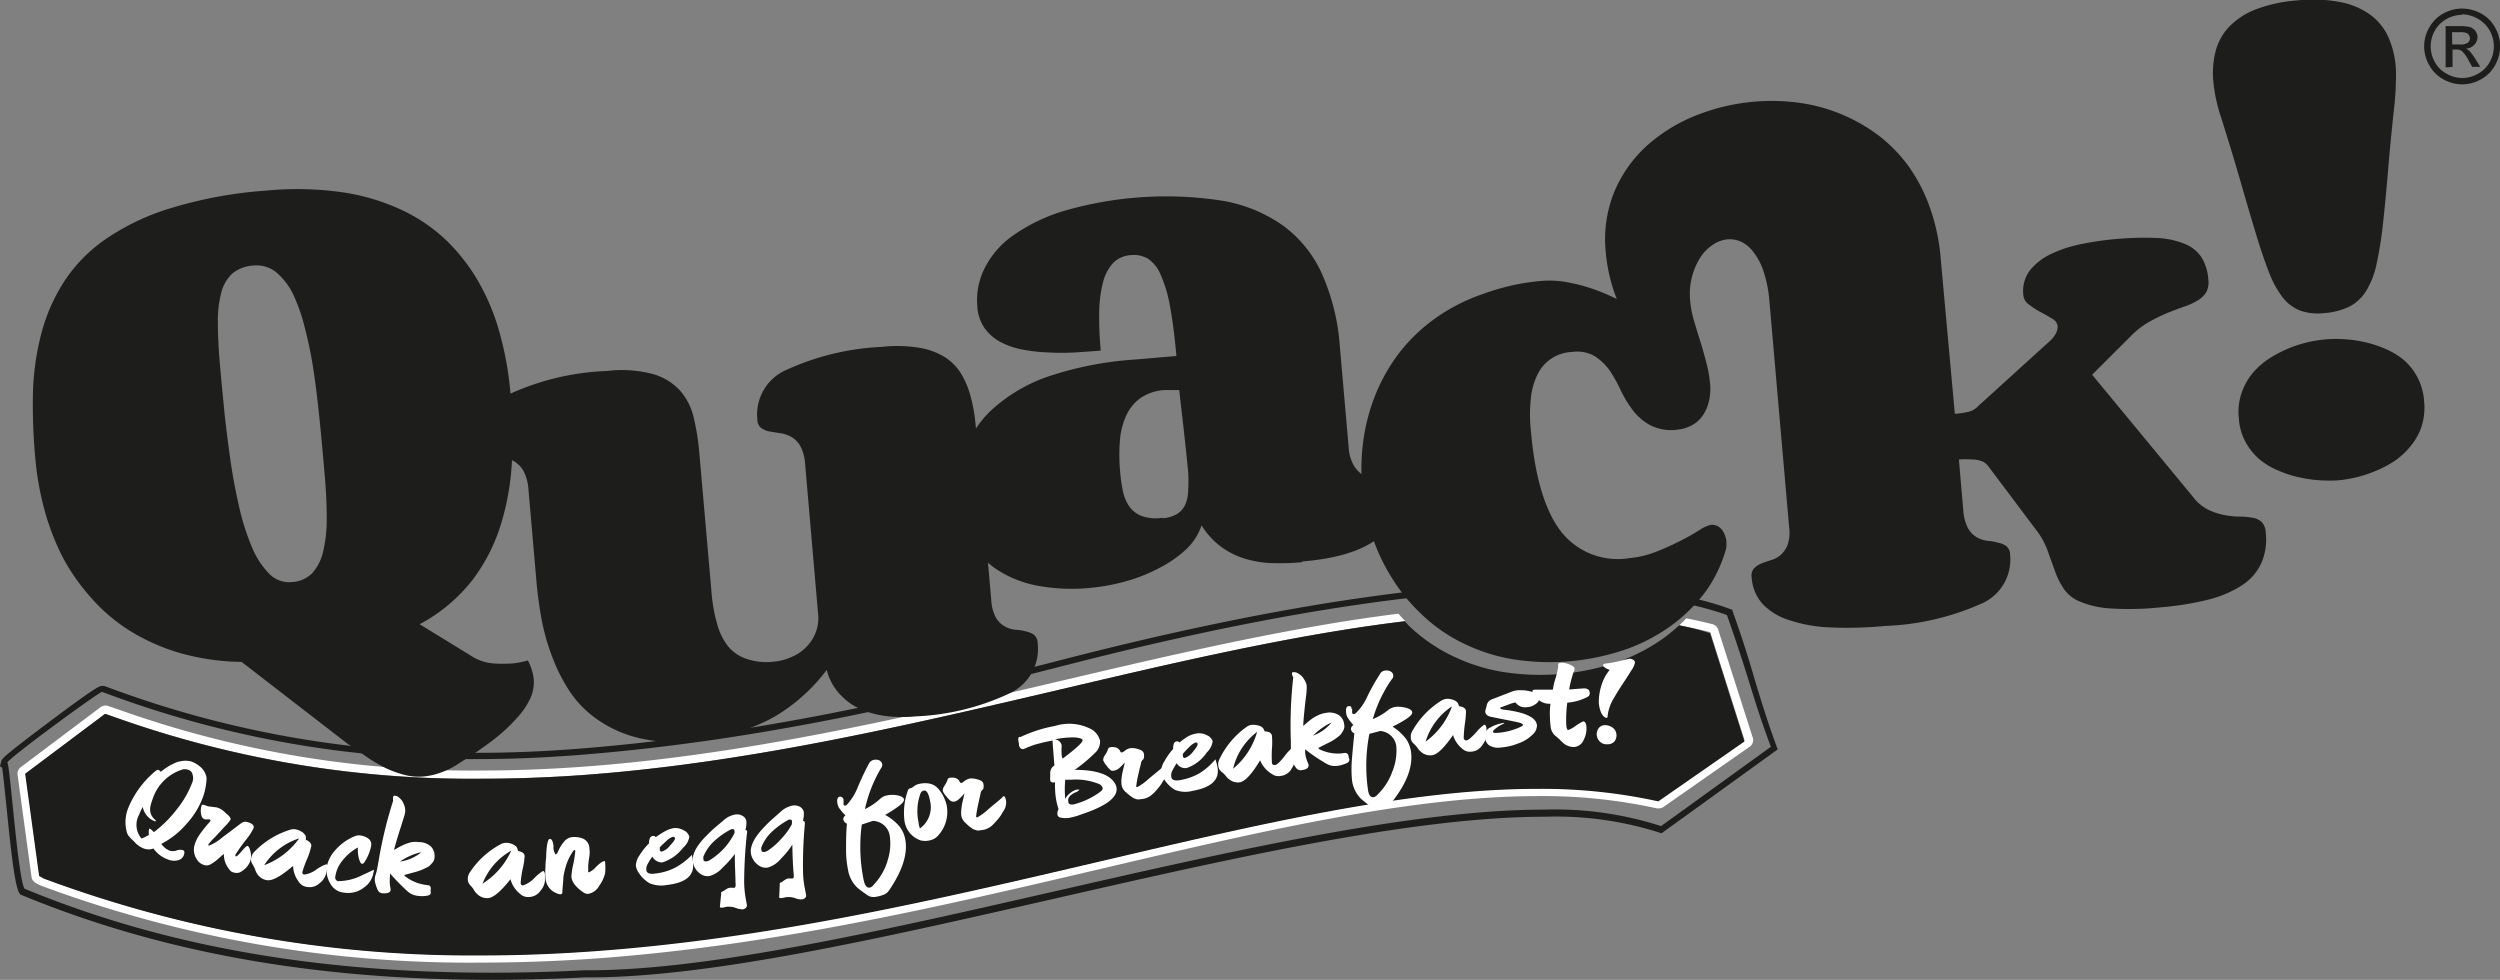
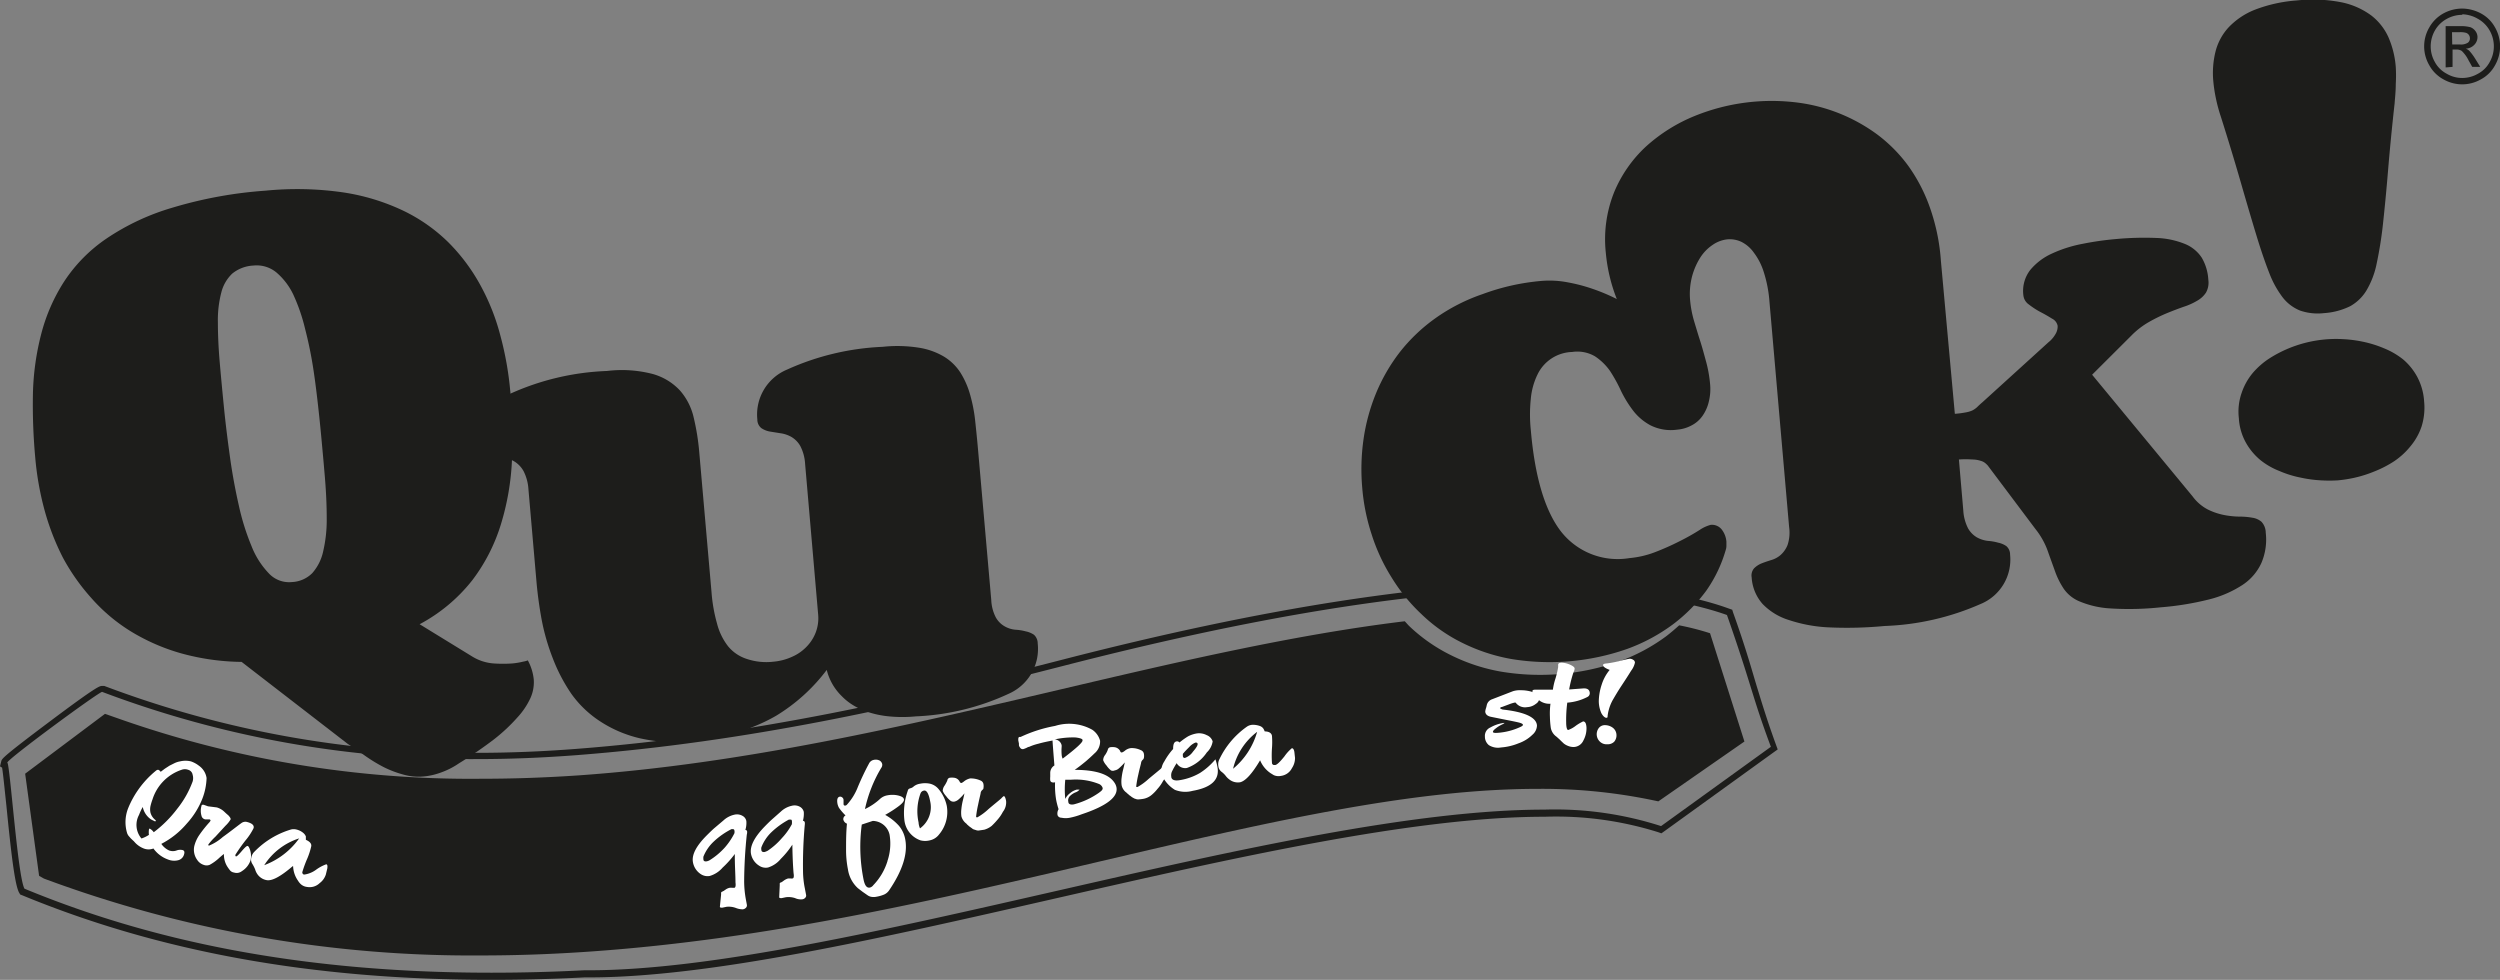
<svg xmlns="http://www.w3.org/2000/svg" id="Layer_1" data-name="Layer 1" viewBox="0 0 227.64 89.22">
  <rect x="0" y="0" width="227.64" height="89.22" fill="#808080" stroke="none" />
  <defs>
    <style>.cls-1{fill:#fff}.cls-2{fill:#1d1d1b}.cls-3{fill:url(#linear-gradient)}</style>
    <linearGradient id="linear-gradient" x1="93.17" y1="32.86" x2="84.61" y2="35.93" gradientTransform="matrix(1 0 0 -1 0 91.56)" gradientUnits="userSpaceOnUse">
      <stop offset="0" stop-color="#fff" />
      <stop offset=".12" stop-color="#fdebc6" stop-opacity=".78" />
      <stop offset=".24" stop-color="#fcd992" stop-opacity=".57" />
      <stop offset=".37" stop-color="#fac965" stop-opacity=".4" />
      <stop offset=".5" stop-color="#f9bd41" stop-opacity=".25" />
      <stop offset=".62" stop-color="#f8b324" stop-opacity=".14" />
      <stop offset=".75" stop-color="#f8ac10" stop-opacity=".06" />
      <stop offset=".88" stop-color="#f7a704" stop-opacity=".02" />
      <stop offset="1" stop-color="#f7a600" stop-opacity="0" />
    </linearGradient>
  </defs>
-   <path class="cls-1" d="M156.45 57.33a.74.74 0 0 0-.54-.5c-.77-.19-1.56-.37-2.36-.53-.21.22-.42.43-.65.64.95.18 1.9.38 2.83.62l3.13 9.86-7.86 5.45a49.53 49.53 0 0 0-11-1.09c-11.66 0-25 3.14-39.84 6.62s-30 7-46.31 8.19q-5.12.36-10 .36A111.74 111.74 0 0 1 4 80l-.39-.2-1.27-9.3L9.61 65l1 .35a96.42 96.42 0 0 0 33.31 5.55c2.89 0 5.85-.1 8.86-.31 15-1.06 29.63-4.49 43.78-7.81 10.8-2.54 21.32-5 31.4-6.22-.22-.22-.42-.45-.63-.68-9.91 1.24-20.22 3.65-30.95 6.17-14.13 3.32-28.72 6.74-43.65 7.79-3 .21-6 .32-8.81.32a95.46 95.46 0 0 1-33.06-5.53l-1-.34a.7.7 0 0 0-.25-.05.89.89 0 0 0-.45.15L1.9 69.85a.76.76 0 0 0-.3.7l1.27 9.3a.73.73 0 0 0 .37.54 3.06 3.06 0 0 0 .51.26 111.78 111.78 0 0 0 40.1 7c3.27 0 6.66-.12 10.08-.35 16.34-1.15 31.62-4.74 46.41-8.21 14.47-3.4 28.11-6.6 39.69-6.6a48.23 48.23 0 0 1 10.85 1.12h.17a.76.76 0 0 0 .43-.14l7.83-5.47a.73.73 0 0 0 .29-.83z" />
  <path class="cls-2" d="M152.9 56.94c-.38.34-.77.68-1.19 1a16.81 16.81 0 0 1-4.26 2.28 21.72 21.72 0 0 1-10.81.93A16.78 16.78 0 0 1 132 59.6a15.25 15.25 0 0 1-3.69-2.6c-.14-.14-.26-.29-.4-.43-10.08 1.22-20.59 3.68-31.4 6.22-14.15 3.32-28.78 6.75-43.78 7.81q-4.53.31-8.86.31a96.42 96.42 0 0 1-33.31-5.56l-1-.35-7.27 5.45 1.27 9.3L4 80a111.74 111.74 0 0 0 39.8 7q4.92 0 10-.36c16.28-1.14 31.55-4.73 46.31-8.19s28.23-6.62 39.89-6.62a49.57 49.57 0 0 1 11 1.14l7.84-5.45-3.13-9.86a23.94 23.94 0 0 0-2.81-.72z" />
  <path class="cls-1" d="M16.65 77.41c.15.06.18.2.09.45a.73.73 0 0 1-.52.47 1.49 1.49 0 0 1-.93-.07 2.78 2.78 0 0 1-1.32-1 1.21 1.21 0 0 1-.88 0 2.14 2.14 0 0 1-.84-.59 1.06 1.06 0 0 0-.15-.15l-.19-.18-.14-.16a.85.85 0 0 1-.21-.37 3.45 3.45 0 0 1 .11-2.22 8.59 8.59 0 0 1 2.49-3.38c.11-.1.2-.13.27-.11a.49.49 0 0 1 .2.18L15 70l.43-.28.44-.22a1.87 1.87 0 0 1 .52-.17 2.11 2.11 0 0 1 1 0 2.52 2.52 0 0 1 .72.39 1.67 1.67 0 0 1 .7 1.12 5.65 5.65 0 0 1-.39 1.9A7.39 7.39 0 0 1 17 75a7.64 7.64 0 0 1-2.31 1.84 1.72 1.72 0 0 0 .71.6 1 1 0 0 0 .68 0 .94.94 0 0 1 .57-.03zm.89-6.25a1.06 1.06 0 0 0 0-.61.55.55 0 0 0-.39-.45.86.86 0 0 0-.63 0 4.16 4.16 0 0 0-2.63 2.68 5 5 0 0 0-.19.63 1.42 1.42 0 0 0 0 .58 1.27 1.27 0 0 0 .43.66.16.16 0 0 1 .06.08c0 .07-.09.08-.2 0a1.74 1.74 0 0 1-.27-.14 1.79 1.79 0 0 1-.72-1.11 4.74 4.74 0 0 0-.34.72 1.91 1.91 0 0 0 .22 2.15 2.85 2.85 0 0 0 .68-.33 1.77 1.77 0 0 1 0-.46c0-.08.06-.12.08-.11a1.14 1.14 0 0 1 .36.33 10.85 10.85 0 0 0 2.14-2.14 8.81 8.81 0 0 0 1.4-2.48zm1.4 2.26l.8.1a1.66 1.66 0 0 1 .66.37l.17.16.24.21c.14.16.21.27.19.35a2.65 2.65 0 0 1-.47.58l-.92 1a5.33 5.33 0 0 0-.64.71c0 .06 0 .09.06.1a4.38 4.38 0 0 0 1.25-.78c.75-.54 1.32-1 1.71-1.28a.6.6 0 0 1 .52-.09c.45.12.65.3.58.56a5.57 5.57 0 0 1-.74 1.12 14.7 14.7 0 0 0-.92 1.31c0 .08 0 .12.06.14s.23-.14.52-.48.46-.49.54-.47a.25.25 0 0 1 .13.14 1.82 1.82 0 0 1 .14 1.15 1.87 1.87 0 0 1-.79 1 .77.77 0 0 1-.72.13.59.59 0 0 1-.35-.18 3.47 3.47 0 0 1-.31-.44 2.07 2.07 0 0 1-.26-1.07c-.14.1-.27.22-.4.33a4.17 4.17 0 0 1-.9.66.75.75 0 0 1-.55 0 1.12 1.12 0 0 1-.59-.46 1.57 1.57 0 0 1-.26-1.24 3.13 3.13 0 0 1 .48-1.05 11.3 11.3 0 0 1 .92-1.15l.08-.12a.12.12 0 0 0-.09-.12h-.39a.42.42 0 0 1-.34-.32 1.6 1.6 0 0 1 0-.92c0-.08.09-.11.2-.09zm7.7 5.46q-1.64 1.41-2.37 1.26a1.3 1.3 0 0 1-.86-.58 1.44 1.44 0 0 1-.18-.4 3.23 3.23 0 0 0-.25-.49.72.72 0 0 1-.1-.57 1 1 0 0 1 .31-.57 7.67 7.67 0 0 1 3.31-2 1 1 0 0 1 .48 0 1.49 1.49 0 0 1 .63.31.82.82 0 0 1 .24.32v.31c.37.16.53.36.49.59a6.5 6.5 0 0 1-.34 1.07 10.84 10.84 0 0 0-.46 1.24.2.2 0 0 0 .12.26h.08a2.37 2.37 0 0 0 1.06-.45 3.7 3.7 0 0 1 .9-.48c.11 0 .14.15.1.39l-.13.54a1.57 1.57 0 0 1-.56.78 1.31 1.31 0 0 1-1.16.35 1 1 0 0 1-.6-.29 1.39 1.39 0 0 1-.21-.27 2.44 2.44 0 0 1-.45-1.33zm.6-2.54a5.91 5.91 0 0 0-3.18 2.44 6.86 6.86 0 0 0 3.18-2.44z" />
-   <path class="cls-1" d="M34 79.48a2 2 0 0 1-.84 1.32 2.33 2.33 0 0 1-1.82.48 1.56 1.56 0 0 1-1.26-.82 2.39 2.39 0 0 1-.34-1.46 3.12 3.12 0 0 1 .79-1.59 4.71 4.71 0 0 1 1.76-1.26 1 1 0 0 1 .57-.07 1.55 1.55 0 0 1 .76.34.7.7 0 0 1 .17.63 4.19 4.19 0 0 1-.56 1.39c-.08.15-.18.23-.29.21s-.34-.44-.36-1.25a.88.88 0 0 0 0-.23 4.7 4.7 0 0 0-1.43 1.23 2.92 2.92 0 0 0-.62 1.43.33.33 0 0 0 .24.4h.09a4.81 4.81 0 0 0 2.14-.55l.4-.18.37-.18.29-.13a1.36 1.36 0 0 1-.06.29zm4.93 1.12c.23 0 .32.14.29.41a.31.31 0 0 0 0 .19.24.24 0 0 1 0 .12c0 .12-.13.21-.38.25a2.75 2.75 0 0 1-.81 0 1.67 1.67 0 0 1-.9-.39 21 21 0 0 1-1.62-1.65v.28a3.93 3.93 0 0 0 0 .84 2.14 2.14 0 0 1 .06.35c0 .25-.24.36-.66.34a.54.54 0 0 1-.46-.2 2.75 2.75 0 0 1-.23-.56 1.91 1.91 0 0 1-.1-.54 1.82 1.82 0 0 1 .1-.45 3.59 3.59 0 0 0 .12-.47l.11-.58a38.77 38.77 0 0 1 1.35-5.63.92.92 0 0 1 0-.33c0-.09.06-.13.17-.13a.65.65 0 0 1 .37.18 1.28 1.28 0 0 1 .42.58 1.43 1.43 0 0 1 .14.61 1.92 1.92 0 0 1-.11.54c-.06.21-.16.52-.29.94-.3.91-.5 1.61-.62 2.09l.24-.13.26-.15.25-.13.29-.13.27-.09a1.67 1.67 0 0 1 .32-.08 2.29 2.29 0 0 1 .64 0 1.58 1.58 0 0 1 1.1.41 1.23 1.23 0 0 1 .32.91.8.8 0 0 1-.18.54l-.25.27a1.17 1.17 0 0 1-.3.19l-.31.15a5.44 5.44 0 0 1-.86.29l-.73.2c-.06 0-.1 0-.1.07s0 .06.08.1a3.82 3.82 0 0 0 1.82.76zm-.62-3a5.87 5.87 0 0 0-1.89.85 3.77 3.77 0 0 0 1.89-.81zm8.17 2.46c-.89 1.13-1.58 1.7-2.06 1.72a1.29 1.29 0 0 1-1-.4 1.31 1.31 0 0 1-.27-.35 2 2 0 0 0-.34-.43.76.76 0 0 1-.21-.54 1 1 0 0 1 .18-.62 7.71 7.71 0 0 1 2.85-2.59 1.12 1.12 0 0 1 .47-.11 1.6 1.6 0 0 1 .68.18c.16.1.26.18.29.26a1.18 1.18 0 0 1 .1.3c.39.08.6.24.6.48a6.06 6.06 0 0 1-.17 1.12 9.62 9.62 0 0 0-.19 1.31c0 .16.08.24.24.23a2.66 2.66 0 0 0 1-.66 3.8 3.8 0 0 1 .79-.65q.16 0 .18.36v.55a1.59 1.59 0 0 1-.4.88 1.32 1.32 0 0 1-1.06.58 1.14 1.14 0 0 1-.65-.16l-.26-.22a2.56 2.56 0 0 1-.77-1.24zm.07-2.6a5.85 5.85 0 0 0-2.61 3 6.85 6.85 0 0 0 2.61-3zm8.55 1.05a5.57 5.57 0 0 1 0 1 3.09 3.09 0 0 1-.53 1.13 1.42 1.42 0 0 1-1 .75.67.67 0 0 1-.43-.12q-1.06-.72-1.11-1.44a5.6 5.6 0 0 1 .14-1 9.51 9.51 0 0 0 .21-1.3c0-.09 0-.13-.07-.13a.23.23 0 0 0-.12.1 4.74 4.74 0 0 0-.62 1.23 7.43 7.43 0 0 0-.27 1.13c0 .3-.06.73-.09 1.27 0 .19 0 .29-.19.3a.88.88 0 0 1-.35-.1 1.58 1.58 0 0 1-1-1.34 6.37 6.37 0 0 1 0-1.07c0-.45.06-.77.06-.94q.06-1.58.33-1.59c.11 0 .18.06.24.2a1.64 1.64 0 0 1 .1.49 1.1 1.1 0 0 0 .07.49c.07.14.07.22.14.22s.16-.13.26-.38a3.25 3.25 0 0 1 .49-.77 1.1 1.1 0 0 1 .76-.42 2.11 2.11 0 0 1 .75.07 1 1 0 0 1 .8 1 2.51 2.51 0 0 1 0 .67 8.81 8.81 0 0 0-.11.88v.53s0 .06.07.06a2 2 0 0 0 .65-.5q.51-.5.72-.51c0-.07.09 0 .1.09zm8 .07c.14 1.13-.65 1.81-2.37 2a2.7 2.7 0 0 1-1.61-.17 3 3 0 0 1-1-1 1.4 1.4 0 0 1-.22-.6 1.76 1.76 0 0 1 .34-.94 5.91 5.91 0 0 1 .86-1.08c0-.42.11-.64.34-.67a.26.26 0 0 1 .27.11 8.57 8.57 0 0 1 .81-.52 2.45 2.45 0 0 1 .87-.31 1.48 1.48 0 0 1 .87.21.89.89 0 0 1 .51.59 1.72 1.72 0 0 1-.58 1 3.78 3.78 0 0 1-1.89 1.33 1 1 0 0 1-.9-.53l-.14.2c-.06.09-.12.18-.17.27s-.08.13-.13.23a.89.89 0 0 0-.11.48c0 .31.28.43.74.37a5.26 5.26 0 0 0 1.9-.55A6.24 6.24 0 0 0 63 77.84a6.29 6.29 0 0 1 .11.74zM61 77c.32-.33.47-.55.46-.66s-.08-.15-.2-.14a1.34 1.34 0 0 0-.57.37 8.36 8.36 0 0 0-.61.58.74.74 0 0 0 0 .21.16.16 0 0 0 .19.18A1.51 1.51 0 0 0 61 77z" />
  <path class="cls-1" d="M65.66 81.46v-.13a.12.12 0 0 1 .08-.13l.16-.08.16-.11a1 1 0 0 1 .37-.17 1.31 1.31 0 0 1 .28 0h.14c.12 0 .16-.18.12-.49 0-.72-.07-1.59-.06-2.59A8.94 8.94 0 0 1 65.8 79a2.46 2.46 0 0 1-1.17.76 1.1 1.1 0 0 1-.81-.16 1.63 1.63 0 0 1-.73-1.13c-.1-.67.33-1.47 1.27-2.41.33-.33.57-.56.74-.7l.78-.66a2.14 2.14 0 0 1 1-.52 1 1 0 0 1 .75.12.67.67 0 0 1 .33.47 2.17 2.17 0 0 1-.09.8.16.16 0 0 1 .16.14.81.81 0 0 1-.03.29c-.15 1.41-.23 2.83-.24 4.25a9.5 9.5 0 0 0 .14 1.56l.11.59a.31.31 0 0 1-.09.26.47.47 0 0 1-.29.14 1.74 1.74 0 0 1-.64-.13 1.86 1.86 0 0 0-.84-.1l-.38.08c-.13 0-.21 0-.22-.09zm1.21-5.58a.62.62 0 0 0 0-.27.13.13 0 0 0-.15-.11h-.12a6.93 6.93 0 0 0-1.6 1.12 3.83 3.83 0 0 0-.95 1.38 1 1 0 0 0 0 .25c0 .15.12.21.29.18a.79.79 0 0 0 .29-.11A6.42 6.42 0 0 0 66 77.17a6.18 6.18 0 0 0 .87-1.29zM71 80.63v-.13a.12.12 0 0 1 .08-.14.48.48 0 0 0 .16-.08l.15-.11a1.27 1.27 0 0 1 .37-.18H72a.38.38 0 0 0 .15 0c.13 0 .16-.18.11-.48-.06-.73-.1-1.6-.11-2.6a7.86 7.86 0 0 1-1.05 1.29 2.44 2.44 0 0 1-1.16.79 1.06 1.06 0 0 1-.81-.16 1.63 1.63 0 0 1-.75-1.1c-.11-.67.3-1.48 1.22-2.44.32-.33.57-.57.73-.71l.77-.68a2.11 2.11 0 0 1 1-.53 1 1 0 0 1 .75.1.72.72 0 0 1 .34.46 2.46 2.46 0 0 1-.08.81.17.17 0 0 1 .17.14.81.81 0 0 1 0 .22 40.15 40.15 0 0 0-.16 4.25 8.1 8.1 0 0 0 .17 1.56l.11.58a.28.28 0 0 1-.08.26.42.42 0 0 1-.28.14 1.28 1.28 0 0 1-.64-.11 1.87 1.87 0 0 0-.85-.08l-.38.08c-.13 0-.2 0-.22-.08zM72.1 75a.61.61 0 0 0 0-.27c0-.08-.06-.11-.15-.1h-.12a7.25 7.25 0 0 0-1.59 1.15 3.82 3.82 0 0 0-.91 1.37.53.53 0 0 0 0 .25c0 .14.12.2.29.18a1.48 1.48 0 0 0 .29-.12 6.41 6.41 0 0 0 1.29-1.15 5.77 5.77 0 0 0 .93-1.31zm4.71-2.13v.33q0 .18.18.15a.26.26 0 0 0 .13-.08 5.16 5.16 0 0 0 1-1.63c.3-.71.63-1.42 1-2.1a.62.62 0 0 1 .45-.35.78.78 0 0 1 .52.06.51.51 0 0 1 .24.32.49.49 0 0 1-.1.37 12.36 12.36 0 0 0-1.47 3.73 5.49 5.49 0 0 0 1.39-.94 1.31 1.31 0 0 1 .65-.31 2.37 2.37 0 0 1 .92 0c.36.08.56.19.59.36s-.15.39-.55.68a10.84 10.84 0 0 1-1.16.74 4.88 4.88 0 0 1 1.26 1 2.66 2.66 0 0 1 .57 1.24q.36 1.94-1.47 4.63a1.11 1.11 0 0 1-.47.39 3.19 3.19 0 0 1-.67.19 1.23 1.23 0 0 1-.54 0 .89.89 0 0 1-.31-.15l-.43-.3-.43-.33a2.89 2.89 0 0 1-.9-1.71 9 9 0 0 1-.17-1.8c0-.75 0-1.54.08-2.36a.53.53 0 0 1-.33-.37.38.38 0 0 1 .2-.38 5 5 0 0 1-.6-.7 1.48 1.48 0 0 1-.13-.35q-.11-.6.21-.66a.29.29 0 0 1 .22.07.3.3 0 0 1 .12.26zm4 5.52A4.93 4.93 0 0 0 81 76a1.59 1.59 0 0 0-1.53-1.25l-1 .33a15.25 15.25 0 0 0 .16 5c.11.54.29.79.57.74a.55.55 0 0 0 .32-.22 5.46 5.46 0 0 0 1.29-2.19z" />
  <path class="cls-1" d="M86.21 73.38a3.18 3.18 0 0 1-.7 2.6 1.42 1.42 0 0 1-.85.54 1.71 1.71 0 0 1-.84 0 2.2 2.2 0 0 1-1.47-1.84 6 6 0 0 1 .31-2.68.26.26 0 0 1 .09-.16.51.51 0 0 1 .17-.07.66.66 0 0 0 .29-.17 1.24 1.24 0 0 1 .58-.24 2.22 2.22 0 0 1 .89 0 1.45 1.45 0 0 1 .74.44 3.52 3.52 0 0 1 .79 1.58zm-1.52-.45c-.13-.68-.32-1-.57-.94a.4.4 0 0 0-.3.25 4.75 4.75 0 0 0-.18 2.64 1.64 1.64 0 0 0 .13.55 2.38 2.38 0 0 0 .92-2.5zm6.71-.44c.08 0 .15.13.21.43a1.38 1.38 0 0 1-.29 1 3.48 3.48 0 0 1-.51.74 6.51 6.51 0 0 1-.51.54 1.91 1.91 0 0 1-.68.35l-.41.06a.61.61 0 0 1-.27 0l-.22-.07a.48.48 0 0 1-.22-.12l-.17-.12a1.19 1.19 0 0 1-.18-.15A.64.64 0 0 1 88 75a1.22 1.22 0 0 1-.46-.67 2.51 2.51 0 0 1 0-.67 5.35 5.35 0 0 1 .14-.8c.08-.32.12-.53.14-.62a4 4 0 0 1-.58.59.84.84 0 0 1-.33.16.5.5 0 0 1-.34-.06 2 2 0 0 1-.42-.44 1.52 1.52 0 0 1-.31-.48.86.86 0 0 1 .18-.49 3.21 3.21 0 0 0 .24-.45.28.28 0 0 1 .21-.25 1.48 1.48 0 0 1 .42 0 .64.64 0 0 1 .5.37.16.16 0 0 0 .18.1 1.51 1.51 0 0 0 .26-.18 1.38 1.38 0 0 1 .51-.23 2.17 2.17 0 0 1 .94.19.42.42 0 0 1 .27.33 1.09 1.09 0 0 1 0 .36.17.17 0 0 1-.07.14.51.51 0 0 0-.18.26c0 .11-.11.48-.24 1.13a9.38 9.38 0 0 0-.18 1.06c0 .06.05.09.12.07a5.18 5.18 0 0 0 1-.74c.55-.47 1-.82 1.19-1a1 1 0 0 1 .21-.19zM93.65 68a1.93 1.93 0 0 1-.44.2.25.25 0 0 1-.17 0 .2.2 0 0 1-.12-.08.44.44 0 0 1-.08-.11.39.39 0 0 1-.06-.15v-.15l-.06-.3c0-.18 0-.28.11-.31h.11a12.68 12.68 0 0 1 3.13-1 4.31 4.31 0 0 1 3.39.35 1.76 1.76 0 0 1 .71 1 1.41 1.41 0 0 1-.51 1.15 14.32 14.32 0 0 1-1.8 1.5c1.92 0 3.12.4 3.62 1.17a1.12 1.12 0 0 1 .18.42q.25 1.32-3.18 2.46a6.44 6.44 0 0 1-1.06.31 1.94 1.94 0 0 1-.76 0c-.22 0-.35-.14-.37-.27a.77.77 0 0 1 .1-.51 6.59 6.59 0 0 1-.23-.9 8 8 0 0 1-.09-1.55.48.48 0 0 1-.29 0 .22.22 0 0 1-.15-.17 1.82 1.82 0 0 1 0-.33v-.33a.8.8 0 0 1 .38-.7c-.1-1.27-.16-2-.17-2.27-.43.08-.87.17-1.29.29a4.79 4.79 0 0 0-.9.31zm4.92-.62c0-.1-.23-.18-.63-.23a7.56 7.56 0 0 0-1.9.18.67.67 0 0 1 .63.54V68a4.17 4.17 0 0 0 0 .71 1 1 0 0 0 .09.37c1.24-.94 1.85-1.5 1.81-1.67zm1.55 4.76c.21-.14.31-.27.28-.4a.58.58 0 0 0-.32-.35 5.67 5.67 0 0 0-2.57-.39H97a8.53 8.53 0 0 0 0 1.75 1.34 1.34 0 0 1 .44-.53 1.52 1.52 0 0 1 .6-.32h.26a.83.83 0 0 1-.34.24 1.54 1.54 0 0 0-.55.36.55.55 0 0 0-.13.52c0 .2.21.28.51.22a7.07 7.07 0 0 0 2.34-1.1z" />
  <path class="cls-1" d="M106 69.67c.08 0 .15.13.2.43a1.34 1.34 0 0 1-.29 1 3.52 3.52 0 0 1-.52.74 3.64 3.64 0 0 1-.51.53 1.64 1.64 0 0 1-.68.35 3 3 0 0 1-.42.06.86.86 0 0 1-.27 0l-.22-.07-.21-.12-.17-.13a.65.65 0 0 1-.18-.15.64.64 0 0 1-.15-.13 1.1 1.1 0 0 1-.45-.68 2.51 2.51 0 0 1 0-.67 5.37 5.37 0 0 1 .15-.8c.08-.32.12-.52.14-.61a4.54 4.54 0 0 1-.58.58.74.74 0 0 1-.34.15.4.4 0 0 1-.34 0 2 2 0 0 1-.41-.45 1.5 1.5 0 0 1-.3-.48.79.79 0 0 1 .18-.48 2 2 0 0 0 .24-.46.28.28 0 0 1 .22-.24 1.48 1.48 0 0 1 .42 0 .68.68 0 0 1 .5.37c0 .08.09.12.17.1a1 1 0 0 0 .27-.17 1.06 1.06 0 0 1 .51-.22 1.88 1.88 0 0 1 .93.19.43.43 0 0 1 .27.34 1 1 0 0 1 0 .35.35.35 0 0 1-.07.15.51.51 0 0 0-.18.26c0 .1-.12.47-.26 1.12a9.83 9.83 0 0 0-.19 1.06c0 .06 0 .08.12.07a5.13 5.13 0 0 0 1-.73c.56-.47 1-.82 1.2-1a1.1 1.1 0 0 1 .22-.26z" />
  <path class="cls-1" d="M110.86 69.87c.2 1.12-.55 1.84-2.26 2.14a2.57 2.57 0 0 1-1.62-.09 3 3 0 0 1-1-1 1.28 1.28 0 0 1-.24-.59 1.64 1.64 0 0 1 .28-1 5.93 5.93 0 0 1 .8-1.13c0-.42.08-.65.31-.69a.28.28 0 0 1 .27.1 6.16 6.16 0 0 1 .78-.56 2.64 2.64 0 0 1 .82-.27 1.5 1.5 0 0 1 .88.16.9.9 0 0 1 .54.57 1.74 1.74 0 0 1-.53 1 3.65 3.65 0 0 1-1.82 1.42.9.9 0 0 1-.93-.44l-.13.21-.16.28-.12.24a.81.81 0 0 0-.08.48c0 .31.31.42.76.34a5.31 5.31 0 0 0 1.86-.66 6.14 6.14 0 0 0 1.4-1.24 4.61 4.61 0 0 1 .19.73zm-2.23-1.43q.44-.51.42-.69c0-.11-.09-.15-.21-.13a1.56 1.56 0 0 0-.55.4c-.2.2-.4.4-.58.62a.67.67 0 0 0 0 .2.16.16 0 0 0 .2.17 1.55 1.55 0 0 0 .72-.57zm6.11.79c-.73 1.23-1.34 1.89-1.82 2a1.25 1.25 0 0 1-1-.27 1.52 1.52 0 0 1-.31-.31 2 2 0 0 0-.39-.38.73.73 0 0 1-.28-.51 1 1 0 0 1 .1-.64 7.67 7.67 0 0 1 2.48-2.94A1 1 0 0 1 114 66a1.83 1.83 0 0 1 .7.1.66.66 0 0 1 .32.22 1.47 1.47 0 0 1 .14.28c.4 0 .62.16.66.4a7.23 7.23 0 0 1 0 1.14 9.69 9.69 0 0 0 0 1.32.2.2 0 0 0 .2.2h.07c.18 0 .46-.29.86-.78a3.72 3.72 0 0 1 .68-.75c.11 0 .19.1.23.34l.06.55a1.66 1.66 0 0 1-.28.92 1.3 1.3 0 0 1-1 .71 1.07 1.07 0 0 1-.66-.07l-.29-.18a2.62 2.62 0 0 1-.95-1.17zm-.27-2.59a5.9 5.9 0 0 0-2.19 3.36 6.74 6.74 0 0 0 2.19-3.36z" />
-   <path class="cls-1" d="M122.44 68.56c.22 0 .34.09.36.35a.6.6 0 0 0 .06.19.2.2 0 0 1 0 .11c0 .12-.09.23-.32.32a3.46 3.46 0 0 1-.78.21 1.59 1.59 0 0 1-1-.21 16.59 16.59 0 0 1-1.92-1.3v.28a3.19 3.19 0 0 0 .19.81 2 2 0 0 1 .13.34c0 .24-.16.4-.59.46a.55.55 0 0 1-.48-.11 2.45 2.45 0 0 1-.34-.5 2.28 2.28 0 0 1-.21-.51 3.53 3.53 0 0 1 0-.46v-1.08a38.62 38.62 0 0 1 .22-5.79.79.79 0 0 1-.12-.3c0-.1 0-.15.15-.17a.66.66 0 0 1 .39.11 1.32 1.32 0 0 1 .53.49 1.68 1.68 0 0 1 .26.56 2.62 2.62 0 0 1 0 .56c0 .21-.06.54-.11 1-.11 1-.18 1.68-.19 2.18l.21-.18.23-.2.21-.17.25-.18.26-.15.29-.14a2.66 2.66 0 0 1 .63-.17 1.6 1.6 0 0 1 1.15.2 1.13 1.13 0 0 1 .49.83.78.78 0 0 1-.07.56c-.08.14-.14.24-.19.31a1 1 0 0 1-.25.25l-.28.21a4.69 4.69 0 0 1-.79.44l-.68.35a.07.07 0 0 0-.07.09l.09.08a3.89 3.89 0 0 0 1.93.38zm-1.19-2.78a6.11 6.11 0 0 0-1.69 1.2 3.84 3.84 0 0 0 1.69-1.2zm1.87-1.25v.33a.15.15 0 0 0 .18.16.37.37 0 0 0 .14-.07 4.84 4.84 0 0 0 1.08-1.57 20.38 20.38 0 0 1 1.13-2 .59.59 0 0 1 .47-.32.79.79 0 0 1 .52.09.44.44 0 0 1 .17.6.39.39 0 0 1-.08.1 12.27 12.27 0 0 0-1.73 3.63 5.39 5.39 0 0 0 1.44-.86 1.49 1.49 0 0 1 .67-.26 2.85 2.85 0 0 1 .92.09c.35.1.54.23.56.4s-.17.38-.59.65a10.06 10.06 0 0 1-1.2.66 4.94 4.94 0 0 1 1.2 1.08 2.72 2.72 0 0 1 .49 1.28q.24 2-1.76 4.53a1.16 1.16 0 0 1-.49.36 3.93 3.93 0 0 1-.68.15 1.63 1.63 0 0 1-.54 0 .75.75 0 0 1-.3-.17l-.41-.34a4.35 4.35 0 0 1-.41-.34 2.92 2.92 0 0 1-.8-1.76 10.94 10.94 0 0 1 0-1.81c.06-.75.14-1.54.22-2.36a.54.54 0 0 1-.31-.38.43.43 0 0 1 .23-.38 4.42 4.42 0 0 1-.56-.73 1.08 1.08 0 0 1-.1-.35c-.05-.41 0-.62.24-.65a.3.3 0 0 1 .22.08.32.32 0 0 1 0 .16zm3.65 5.75a5 5 0 0 0 .37-2.36 1.6 1.6 0 0 0-1.45-1.36l-1 .26a15.26 15.26 0 0 0-.14 5c.06.55.23.8.52.77a.59.59 0 0 0 .33-.2 5.58 5.58 0 0 0 1.37-2.11z" />
-   <path class="cls-1" d="M132.31 66.93c-.81 1.18-1.46 1.8-1.94 1.84a1.23 1.23 0 0 1-1-.33 1.32 1.32 0 0 1-.29-.33 2.41 2.41 0 0 0-.37-.41.74.74 0 0 1-.25-.52 1 1 0 0 1 .15-.63 7.68 7.68 0 0 1 2.66-2.77 1.24 1.24 0 0 1 .47-.15 1.64 1.64 0 0 1 .69.14.81.81 0 0 1 .31.24 1.45 1.45 0 0 1 .11.29c.4.06.61.2.64.44a8.77 8.77 0 0 1-.1 1.14 11.57 11.57 0 0 0-.11 1.31.23.23 0 0 0 .22.23c.18 0 .48-.26.91-.73a3.51 3.51 0 0 1 .74-.7c.11 0 .18.11.2.35v.56a1.58 1.58 0 0 1-.34.89 1.29 1.29 0 0 1-1 .65 1 1 0 0 1-.66-.12 1.35 1.35 0 0 1-.27-.2 2.49 2.49 0 0 1-.77-1.19zm-.1-2.61a5.9 5.9 0 0 0-2.4 3.21 6.79 6.79 0 0 0 2.4-3.21z" />
  <path class="cls-1" d="M138.48 62.85a3.45 3.45 0 0 1 1.06.16c.41.13.62.3.64.5a.68.68 0 0 1-.33.58 1.38 1.38 0 0 1-.8.3 1.06 1.06 0 0 1-1-.36.11.11 0 0 0-.11-.06 3.5 3.5 0 0 0-.55.17l-.64.24a.16.16 0 0 0-.16.11s.09.08.25.12c2 .22 3.06.71 3.11 1.45a1.14 1.14 0 0 1-.41.84 3.38 3.38 0 0 1-1.26.78 5.19 5.19 0 0 1-1.6.38 1.55 1.55 0 0 1-1.11-.21 1 1 0 0 1-.36-.78.83.83 0 0 1 .5-.83 3.37 3.37 0 0 1 1.19-.41h.1a1.16 1.16 0 0 1-.25.15 2.62 2.62 0 0 0-.53.33c-.19.14-.28.25-.28.33s.14.11.41.09a5.87 5.87 0 0 0 2.1-.54c.15-.07.23-.13.22-.2s-.13-.14-.37-.2-.64-.14-1.2-.25l-1.34-.27c-.34-.07-.5-.24-.52-.47a1.36 1.36 0 0 1 .06-.29 2 2 0 0 0 .07-.26.74.74 0 0 1 .5-.58l1.89-.73a2.07 2.07 0 0 1 .72-.09z" />
  <path class="cls-1" d="M142.88 62.78l1.34-.1c.34 0 .52.13.54.43a.38.38 0 0 1-.21.35 4.74 4.74 0 0 1-1.84.52 11.94 11.94 0 0 0-.1 1.79c0 .47.08.7.18.7a2.41 2.41 0 0 0 .7-.39 4.4 4.4 0 0 1 .66-.39c.19 0 .29.18.31.57a2.32 2.32 0 0 1-.28 1.16 1 1 0 0 1-.88.6 1.34 1.34 0 0 1-.52-.1 1.5 1.5 0 0 1-.39-.22c-.08-.08-.21-.19-.36-.35l-.3-.27a1.25 1.25 0 0 1-.52-.8 8.26 8.26 0 0 1-.08-1 6.89 6.89 0 0 1 .05-1.2 1.51 1.51 0 0 1-.88-.21 1.64 1.64 0 0 1-.56-.55 1.36 1.36 0 0 1-.21-.37c0-.1.08-.15.25-.15h1.62a5.49 5.49 0 0 1 .23-1 7.43 7.43 0 0 0 .25-1.06v-.21c0-.12.1-.18.3-.19a2 2 0 0 1 .75.17c.3.13.45.25.45.37a.75.75 0 0 1-.1.32 11.08 11.08 0 0 0-.4 1.58zm4.31 4.13a.89.89 0 0 1-.21.63.83.83 0 0 1-.63.23.87.87 0 0 1-.68-.25.93.93 0 0 1-.08-1.24.69.69 0 0 1 .57-.25 1.18 1.18 0 0 1 .7.24.85.85 0 0 1 .33.64zm-.62-5.91c-.4-.15-.6-.3-.6-.43s.14-.14.42-.17a9.55 9.55 0 0 0 1.15-.23c.49-.12.77-.18.86-.19a.57.57 0 0 1 .31.1.29.29 0 0 1 .16.26 1.87 1.87 0 0 1-.35.74c-.23.38-.53.84-.88 1.37s-.62 1-.79 1.29a3.93 3.93 0 0 0-.37.93 3.53 3.53 0 0 0-.1.55c0 .09 0 .13-.11.14s-.31-.14-.46-.43a2.74 2.74 0 0 1-.23-1.1 5 5 0 0 1 .26-1.48 3.94 3.94 0 0 1 .73-1.35z" />
  <path class="cls-2" d="M143 53.57s8.84.49 14.25 2.43c2.29 6.54 2.3 7.46 4 12l-10 7.22a31.5 31.5 0 0 0-10.6-1.5c-23.65 0-64.83 14.63-87.07 14.63h-.4c-2.92.15-5.73.22-8.45.22-17.63 0-31.26-3-42.5-7.65C1.61 79.83.91 69.6.67 69.45S9 63 9.3 63a95 95 0 0 0 34.1 6.12c3 0 6-.12 9.12-.36 15.48-1.2 29.63-4.35 44.27-8.12 16-4.12 32-7.12 46.26-7.12m0-.57c-12.62 0-27.8 2.34-46.4 7.14-13.5 3.48-28.19 6.87-44.17 8.1-3.08.24-6.14.36-9.08.36a94.34 94.34 0 0 1-33.9-6.09h-.21c-.21 0-.44 0-4.71 3.2S.18 69.08.12 69.3l-.12.48.19.12c.09.5.24 2.06.39 3.44.42 4.21.76 7.23 1.16 7.94l.1.17.18.07c12.55 5.18 26.52 7.7 42.71 7.7 2.75 0 5.6-.07 8.48-.22h.37c11 0 26.26-3.48 42.39-7.16s32.74-7.47 44.68-7.47A31.06 31.06 0 0 1 151 75.78l.28.1.24-.17 10-7.22.35-.25-.15-.41c-.8-2.21-1.21-3.56-1.69-5.12s-1-3.53-2.22-6.93l-.08-.26-.26-.09c-5.42-2-14-2.44-14.41-2.46z" />
  <path class="cls-3" d="M92.42 58.35a5.36 5.36 0 0 1-1.21-.51A4.82 4.82 0 0 1 89.29 56a15.28 15.28 0 0 1-1.08 2.23 6 6 0 0 0 1.17.49 6.69 6.69 0 0 0 1.54.25 9.59 9.59 0 0 0 1.93-.13 8.45 8.45 0 0 0 1-.21 5.78 5.78 0 0 1-1.43-.28z" />
  <path class="cls-2" d="M73.31 42.24a4 4 0 0 0-.44-1.63 2.25 2.25 0 0 0-.8-.82 2.76 2.76 0 0 0-1-.34l-1-.16a2.06 2.06 0 0 1-.75-.31 1 1 0 0 1-.36-.79 4.43 4.43 0 0 1 2.69-4.53 23.51 23.51 0 0 1 8.72-2.08 12.57 12.57 0 0 1 3.3.08 6.42 6.42 0 0 1 2.28.81 4.66 4.66 0 0 1 1.49 1.44 7.69 7.69 0 0 1 .87 1.94 14.24 14.24 0 0 1 .47 2.32c.09.83.18 1.69.26 2.59l1.22 13.87a3.78 3.78 0 0 0 .41 1.58 2.12 2.12 0 0 0 .79.81 2.4 2.4 0 0 0 1 .32 4.62 4.62 0 0 1 .94.15 2.06 2.06 0 0 1 .75.31 1.07 1.07 0 0 1 .34.8 4.46 4.46 0 0 1-2.62 4.56 22.22 22.22 0 0 1-8.48 2.07 12.43 12.43 0 0 1-2.44 0 8.79 8.79 0 0 1-1.9-.39 6.12 6.12 0 0 1-1.42-.66 5.22 5.22 0 0 1-1-.81A5 5 0 0 1 75.28 61a16.46 16.46 0 0 1-4.62 4.18 15.9 15.9 0 0 1-2.08 1 18 18 0 0 1-5.34 1.32 15.28 15.28 0 0 1-5-.28 11.25 11.25 0 0 1-3.69-1.6A9.7 9.7 0 0 1 52 63.14a15.54 15.54 0 0 1-1.67-3.21 19.84 19.84 0 0 1-1-3.46c-.22-1.18-.37-2.3-.47-3.38l-.74-8.51a4.23 4.23 0 0 0-.44-1.67 2.41 2.41 0 0 0-.81-.87 2.56 2.56 0 0 0-1-.36l-1-.18a2 2 0 0 1-.76-.32 1 1 0 0 1-.36-.79 4.43 4.43 0 0 1 2.69-4.53 23.44 23.44 0 0 1 8.83-2.08 11.15 11.15 0 0 1 4.15.27 5.36 5.36 0 0 1 2.48 1.49A5.61 5.61 0 0 1 63.16 38a21.22 21.22 0 0 1 .51 3.16l1.12 12.78a14.45 14.45 0 0 0 .5 2.84 5.64 5.64 0 0 0 1 2.06A3.62 3.62 0 0 0 68 60a5.56 5.56 0 0 0 2.43.25 5.15 5.15 0 0 0 1.68-.44 4.07 4.07 0 0 0 1.33-.92 3.77 3.77 0 0 0 .84-1.31 3.64 3.64 0 0 0 .22-1.6z" />
-   <path class="cls-2" d="M118.59 51.19a22.51 22.51 0 0 1-2.6.09 9.57 9.57 0 0 1-2.5-.37 7.18 7.18 0 0 1-2.23-1.07 7.06 7.06 0 0 1-1.85-2 5.39 5.39 0 0 1-1.49 2.26 11 11 0 0 1-2.48 1.68 14.81 14.81 0 0 1-3 1.17 17.67 17.67 0 0 1-3.07.57 17.2 17.2 0 0 1-4.91-.19 10.17 10.17 0 0 1-3.67-1.46 7.45 7.45 0 0 1-2.39-2.57 8.69 8.69 0 0 1-1-3.52 12.32 12.32 0 0 1 .42-4.52 8.93 8.93 0 0 1 2.46-3.92 14.7 14.7 0 0 1 5-3 31.24 31.24 0 0 1 8.17-1.61l3.67-.32c-.17-1.86-.37-3.4-.6-4.61a12.1 12.1 0 0 0-.87-2.86 3.13 3.13 0 0 0-1.16-1.41 2.63 2.63 0 0 0-1.53-.3 2.49 2.49 0 0 0-1.61.72 4.18 4.18 0 0 0-.92 1.77 11.58 11.58 0 0 0-.34 2.68 31.77 31.77 0 0 0 .14 3.52c-.75.07-1.53.12-2.35.17a20.19 20.19 0 0 1-2.46 0 15.12 15.12 0 0 1-2.32-.26 7.08 7.08 0 0 1-2-.69 4.22 4.22 0 0 1-1.44-1.25 3.86 3.86 0 0 1-.67-2 6.45 6.45 0 0 1 .61-3.35 8 8 0 0 1 2.51-3 16.16 16.16 0 0 1 4.55-2.27 33.38 33.38 0 0 1 14.6-1 13.43 13.43 0 0 1 5.62 2.31A11 11 0 0 1 120.4 25a19.55 19.55 0 0 1 1.6 6.55l.8 9.13a3.74 3.74 0 0 0 .47 1.7 2.56 2.56 0 0 0 .85.88 2.79 2.79 0 0 0 1 .36l1 .18a2.63 2.63 0 0 1 .8.32 1 1 0 0 1 .39.79 4.5 4.5 0 0 1-2 4.22q-2.19 1.62-6.77 2zm-12.76-4a2.93 2.93 0 0 0 1.35-.39 2 2 0 0 0 .75-.86 3.38 3.38 0 0 0 .26-1.29 13.63 13.63 0 0 0 0-1.69q-.08-.81-.21-2.07c-.09-.83-.18-1.65-.27-2.45s-.23-1.91-.33-2.92H106a4.29 4.29 0 0 0-2.16.73 4 4 0 0 0-1.3 1.61 6.7 6.7 0 0 0-.57 2.32A16.72 16.72 0 0 0 102 43a14.42 14.42 0 0 0 .25 1.73 3.77 3.77 0 0 0 .59 1.4A2.47 2.47 0 0 0 104 47a3.87 3.87 0 0 0 1.88.14z" />
  <path class="cls-2" d="M140.35 25.58a8.83 8.83 0 0 1 2.46.14 15.16 15.16 0 0 1 2.2.58 17.2 17.2 0 0 1 2.21.93 15.15 15.15 0 0 1-1-4.2 11.52 11.52 0 0 1 .75-5.51 11.85 11.85 0 0 1 2.93-4.2 15.06 15.06 0 0 1 4.46-2.78 18.65 18.65 0 0 1 9.32-1.2 15.57 15.57 0 0 1 7.22 2.88 13.61 13.61 0 0 1 2.83 2.84 15.1 15.1 0 0 1 2 3.84 18.37 18.37 0 0 1 1 4.85L178 37.68a8.28 8.28 0 0 0 1-.13 2.41 2.41 0 0 0 .58-.17 1.9 1.9 0 0 0 .44-.3c.12-.12.29-.28.5-.46l6-5.45a2.62 2.62 0 0 0 .7-.85 1.32 1.32 0 0 0 .14-.65.92.92 0 0 0-.5-.65c-.32-.2-.66-.4-1.05-.6a7.25 7.25 0 0 1-1.05-.68 1.17 1.17 0 0 1-.52-.85 3.12 3.12 0 0 1 .62-2.3 5.5 5.5 0 0 1 2-1.51 11.83 11.83 0 0 1 2.78-.88 27.42 27.42 0 0 1 3-.43 27.78 27.78 0 0 1 3.76-.1 7.58 7.58 0 0 1 2.57.55 3.33 3.33 0 0 1 1.51 1.24 4.43 4.43 0 0 1 .6 2 1.86 1.86 0 0 1-.21 1.18 2.27 2.27 0 0 1-.8.74 5.84 5.84 0 0 1-1.22.55q-.69.24-1.5.57a14.6 14.6 0 0 0-1.64.8 7.36 7.36 0 0 0-1.63 1.25l-3.58 3.57 9.15 11.08a4 4 0 0 0 1.42 1.21 5.91 5.91 0 0 0 1.47.49 7.86 7.86 0 0 0 1.37.14 6.6 6.6 0 0 1 1.17.1 1.64 1.64 0 0 1 .84.37 1.48 1.48 0 0 1 .39 1 5.4 5.4 0 0 1-.41 2.78 4.77 4.77 0 0 1-1.75 2 10 10 0 0 1-3.08 1.31 26.4 26.4 0 0 1-4.33.7 27.06 27.06 0 0 1-4.59.1 8.45 8.45 0 0 1-2.75-.62 3.26 3.26 0 0 1-1.47-1.15 7.18 7.18 0 0 1-.8-1.59c-.21-.59-.44-1.21-.67-1.87a7 7 0 0 0-1.12-2L181 42.39a2.39 2.39 0 0 0-.23-.22 1.11 1.11 0 0 0-.42-.21 2.46 2.46 0 0 0-.76-.12 8.28 8.28 0 0 0-1.22 0l.4 4.65a4.1 4.1 0 0 0 .43 1.61 2.22 2.22 0 0 0 .79.82 2.74 2.74 0 0 0 1 .33 4.61 4.61 0 0 1 .94.16 2.06 2.06 0 0 1 .75.31 1 1 0 0 1 .35.78 4.37 4.37 0 0 1-2.69 4.5 23.7 23.7 0 0 1-8.73 2 36.27 36.27 0 0 1-5 .13 13.41 13.41 0 0 1-3.71-.67 5.63 5.63 0 0 1-2.4-1.46 4 4 0 0 1-1-2.42 1 1 0 0 1 .22-.83 2 2 0 0 1 .66-.44c.27-.11.57-.21.89-.31a2.24 2.24 0 0 0 .87-.47 2.41 2.41 0 0 0 .63-.91 3.59 3.59 0 0 0 .14-1.63l-1.79-20.52a11.56 11.56 0 0 0-.51-2.67 5.75 5.75 0 0 0-.9-1.78 3.08 3.08 0 0 0-1.15-1 2.52 2.52 0 0 0-1.24-.23 2.88 2.88 0 0 0-1.36.5 3.92 3.92 0 0 0-1.15 1.18 6.17 6.17 0 0 0-.75 1.75 6.34 6.34 0 0 0-.16 2.17 9.76 9.76 0 0 0 .34 1.79c.18.6.36 1.21.56 1.83s.37 1.26.55 1.92a11.51 11.51 0 0 1 .36 2 4.7 4.7 0 0 1-.11 1.63 3.68 3.68 0 0 1-.6 1.34 2.74 2.74 0 0 1-1 .85 3.28 3.28 0 0 1-1.26.37 4.15 4.15 0 0 1-2.43-.38 4.89 4.89 0 0 1-1.58-1.32 10.5 10.5 0 0 1-1.12-1.81 14 14 0 0 0-1-1.82 5.14 5.14 0 0 0-1.37-1.34 3.18 3.18 0 0 0-2.09-.4A3.61 3.61 0 0 0 140 34.1a6.33 6.33 0 0 0-.61 2.21 13.58 13.58 0 0 0 0 2.85c.36 4.2 1.26 7.26 2.69 9.16a6.55 6.55 0 0 0 6.28 2.5 8.65 8.65 0 0 0 2.41-.57 23.36 23.36 0 0 0 2.23-1 19.31 19.31 0 0 0 1.77-1 3.37 3.37 0 0 1 1-.46 1.14 1.14 0 0 1 1 .42 2.06 2.06 0 0 1 .43 1.11v.38a1.15 1.15 0 0 1-.06.37 12.43 12.43 0 0 1-1.77 3.71 14.84 14.84 0 0 1-3.05 3.08 16.35 16.35 0 0 1-4.16 2.23 21.37 21.37 0 0 1-10.58.91 16.48 16.48 0 0 1-4.52-1.51 14.67 14.67 0 0 1-3.63-2.57 16.07 16.07 0 0 1-2.73-3.36 17 17 0 0 1-1.81-3.92 18.37 18.37 0 0 1-.85-4.22 19.37 19.37 0 0 1 .11-4.37 17.52 17.52 0 0 1 1.13-4.2 16.27 16.27 0 0 1 2.17-3.77 15.61 15.61 0 0 1 3.22-3.08 16.77 16.77 0 0 1 4.33-2.22 20.44 20.44 0 0 1 5.35-1.2z" />
  <path class="cls-2" d="M218.05 9.36c-.26 2.34-.46 4.43-.61 6.25s-.31 3.43-.46 4.82a35.83 35.83 0 0 1-.57 3.57 7.78 7.78 0 0 1-.92 2.43 4 4 0 0 1-1.49 1.45 6.32 6.32 0 0 1-2.37.63 4.93 4.93 0 0 1-2.19-.23 3.79 3.79 0 0 1-1.58-1.19 8.89 8.89 0 0 1-1.24-2.26c-.37-.94-.76-2.08-1.17-3.43s-.87-2.91-1.38-4.68-1.12-3.8-1.84-6.07a14.76 14.76 0 0 1-.45-1.65 13.49 13.49 0 0 1-.24-1.55 8.11 8.11 0 0 1 .18-2.69 5.11 5.11 0 0 1 1.19-2.25 6.67 6.67 0 0 1 2.4-1.62 13.28 13.28 0 0 1 3.84-.85 13.5 13.5 0 0 1 4.06.17 6.9 6.9 0 0 1 2.71 1.2 5.21 5.21 0 0 1 1.57 2 8.42 8.42 0 0 1 .66 2.7 13 13 0 0 1 0 1.53c0 .58-.05 1.1-.1 1.68zm-14.19 28.71a5.18 5.18 0 0 1 .26-2.31 5.64 5.64 0 0 1 1-1.79 7 7 0 0 1 1.53-1.34 11.29 11.29 0 0 1 6.67-1.75 11.54 11.54 0 0 1 1.86.24 10.34 10.34 0 0 1 1.91.6 7 7 0 0 1 1.72 1 5.5 5.5 0 0 1 1.29 1.59 5.45 5.45 0 0 1 .63 2.23 5.73 5.73 0 0 1-.23 2.29 5.53 5.53 0 0 1-1 1.79A6.74 6.74 0 0 1 218 42a10 10 0 0 1-1.78.92 11.17 11.17 0 0 1-1.78.57 11.93 11.93 0 0 1-1.57.25 13 13 0 0 1-1.53 0 11.58 11.58 0 0 1-1.85-.25 9.38 9.38 0 0 1-1.93-.6 6.56 6.56 0 0 1-1.74-1 5.66 5.66 0 0 1-1.31-1.57 5.18 5.18 0 0 1-.65-2.25zm-157.4-2.51a48.79 48.79 0 0 1 .16 6.28 23.36 23.36 0 0 1-1 5.87A16.29 16.29 0 0 1 43 52.84a15.16 15.16 0 0 1-4.79 4L43 59.78a4.32 4.32 0 0 0 1.94.63 12.34 12.34 0 0 0 1.72 0 6.74 6.74 0 0 0 1-.17 1.82 1.82 0 0 0 .4-.11 4.61 4.61 0 0 1 .54 1.72 3.5 3.5 0 0 1-.29 1.69 6.77 6.77 0 0 1-1.2 1.79 15.83 15.83 0 0 1-2.14 2 37.77 37.77 0 0 1-3.17 2.17 7.11 7.11 0 0 1-1.67.85 6.18 6.18 0 0 1-1.53.35 5.14 5.14 0 0 1-1.91-.18 9.46 9.46 0 0 1-1.79-.69 14.35 14.35 0 0 1-1.64-1c-.53-.38-1.06-.74-1.59-1.09L22 60.27a21.49 21.49 0 0 1-5.58-.8 18.41 18.41 0 0 1-4.54-2 15.93 15.93 0 0 1-3.55-3 19 19 0 0 1-2.6-3.69 22.5 22.5 0 0 1-1.68-4.35 27.16 27.16 0 0 1-.84-4.75 52.8 52.8 0 0 1-.21-5.9 23.79 23.79 0 0 1 .77-5.43 16.35 16.35 0 0 1 2.1-4.76 14 14 0 0 1 3.83-3.87 21.51 21.51 0 0 1 6-2.81 38.83 38.83 0 0 1 8.49-1.55 29.28 29.28 0 0 1 7 .15 19.46 19.46 0 0 1 5.52 1.67 15.27 15.27 0 0 1 4.15 2.92 17.11 17.11 0 0 1 2.9 3.9 19.94 19.94 0 0 1 1.81 4.59 29.27 29.27 0 0 1 .89 5zM26.58 53a2.78 2.78 0 0 0 1.85-.81 4.36 4.36 0 0 0 1-2 12.59 12.59 0 0 0 .32-3c0-1.19-.06-2.53-.19-4l-.11-1.27c-.12-1.32-.24-2.68-.39-4.08s-.31-2.78-.51-4.11a36.76 36.76 0 0 0-.77-3.79 16.55 16.55 0 0 0-1.08-3.13 6.1 6.1 0 0 0-1.53-2 2.82 2.82 0 0 0-2.09-.63 3.31 3.31 0 0 0-1.93.73 3.57 3.57 0 0 0-1 1.73 9.94 9.94 0 0 0-.31 2.71c0 1.06.05 2.29.17 3.67s.24 2.64.39 4.15.34 3 .55 4.51.49 3 .8 4.36a21.51 21.51 0 0 0 1.15 3.68 7.55 7.55 0 0 0 1.59 2.5 2.52 2.52 0 0 0 2.09.78zM224.21.78a3.7 3.7 0 0 1 1.69.44 3.18 3.18 0 0 1 1.29 1.28 3.46 3.46 0 0 1 0 3.44 3.16 3.16 0 0 1-1.28 1.28 3.42 3.42 0 0 1-1.71.46 3.46 3.46 0 0 1-1.72-.46 3.22 3.22 0 0 1-1.28-1.28 3.41 3.41 0 0 1 0-3.44 3.31 3.31 0 0 1 1.29-1.28 3.58 3.58 0 0 1 1.72-.44zm0 .57a2.92 2.92 0 0 0-1.42.37 2.75 2.75 0 0 0-1.08 1.06 2.92 2.92 0 0 0-.38 1.44 2.86 2.86 0 0 0 .38 1.43 2.6 2.6 0 0 0 1.07 1.06 2.77 2.77 0 0 0 1.43.39 2.87 2.87 0 0 0 1.43-.39 2.58 2.58 0 0 0 1.06-1.06 2.86 2.86 0 0 0 .38-1.43 2.92 2.92 0 0 0-.38-1.44 2.78 2.78 0 0 0-1.08-1.07 3 3 0 0 0-1.41-.41zm-1.52 4.79V2.38H224a3.38 3.38 0 0 1 .95.1 1 1 0 0 1 .46.36.9.9 0 0 1 .18.54 1 1 0 0 1-.3.71 1.12 1.12 0 0 1-.77.34.94.94 0 0 1 .32.19 4.89 4.89 0 0 1 .55.74l.45.73h-.73l-.33-.59a3.09 3.09 0 0 0-.62-.86.84.84 0 0 0-.49-.13h-.35v1.58zm.6-2.09h.71a1.17 1.17 0 0 0 .71-.16.48.48 0 0 0 .19-.41.52.52 0 0 0-.35-.49 1.94 1.94 0 0 0-.59-.06h-.69z" />
</svg>